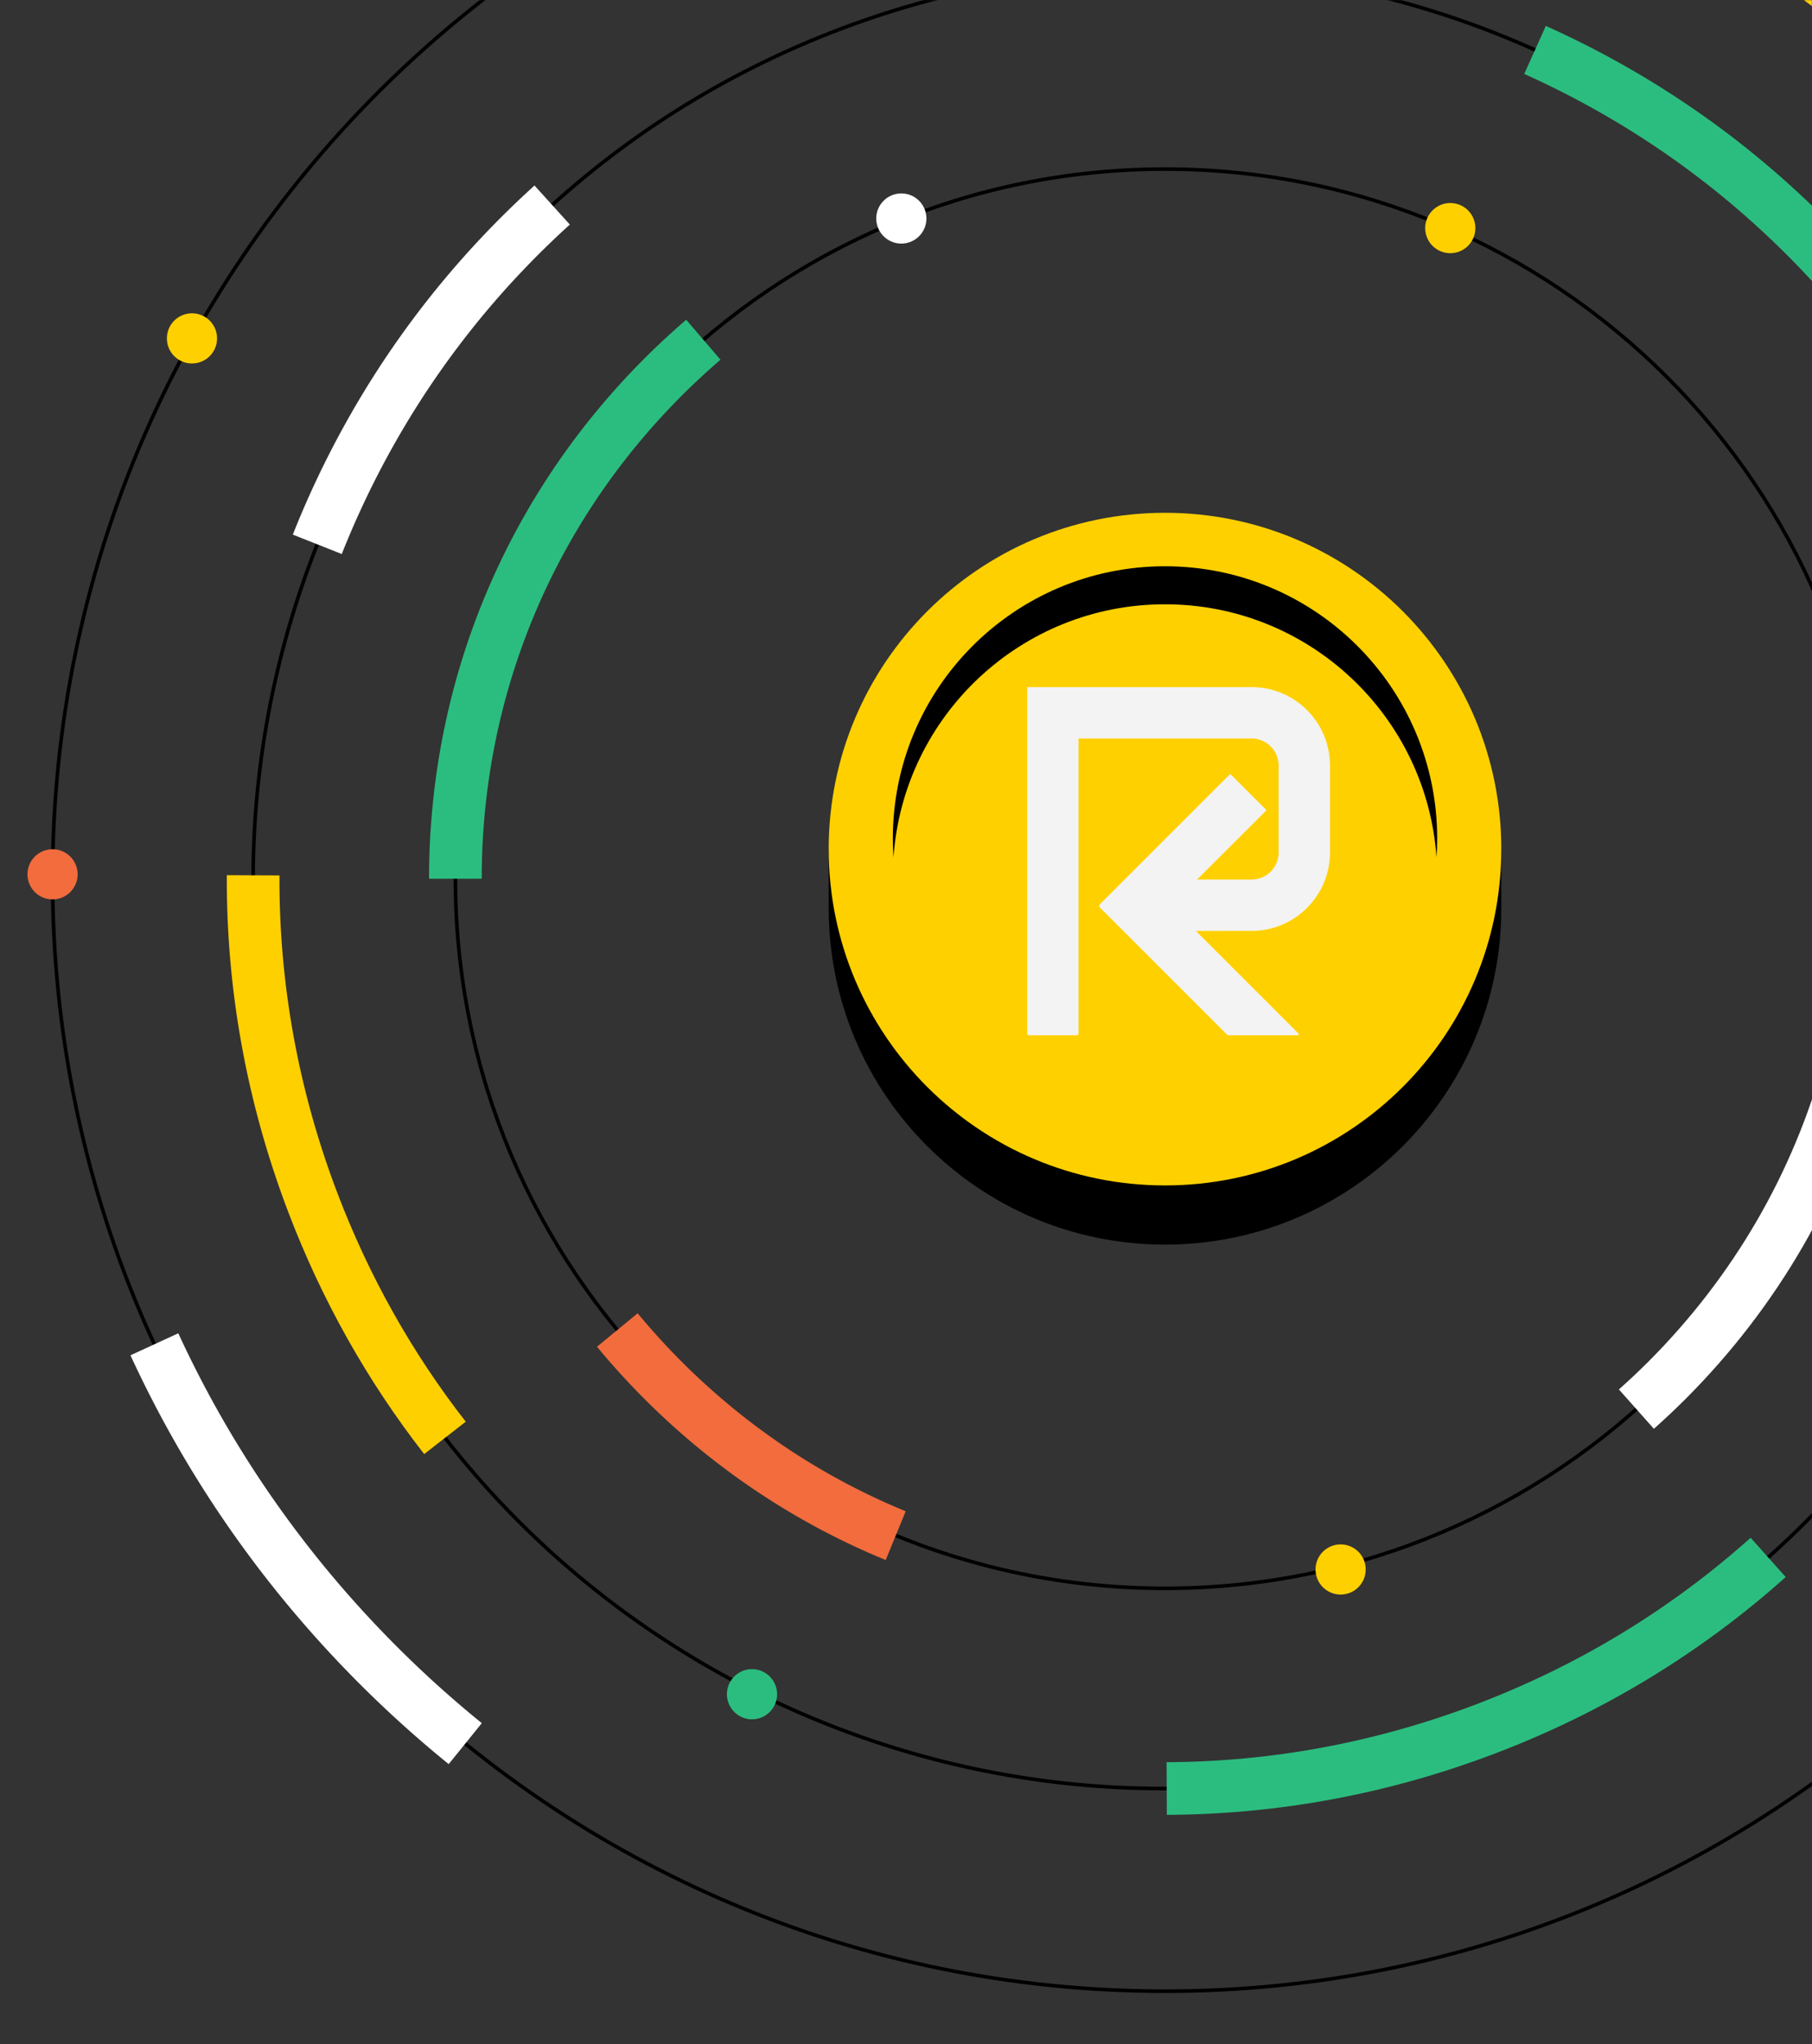
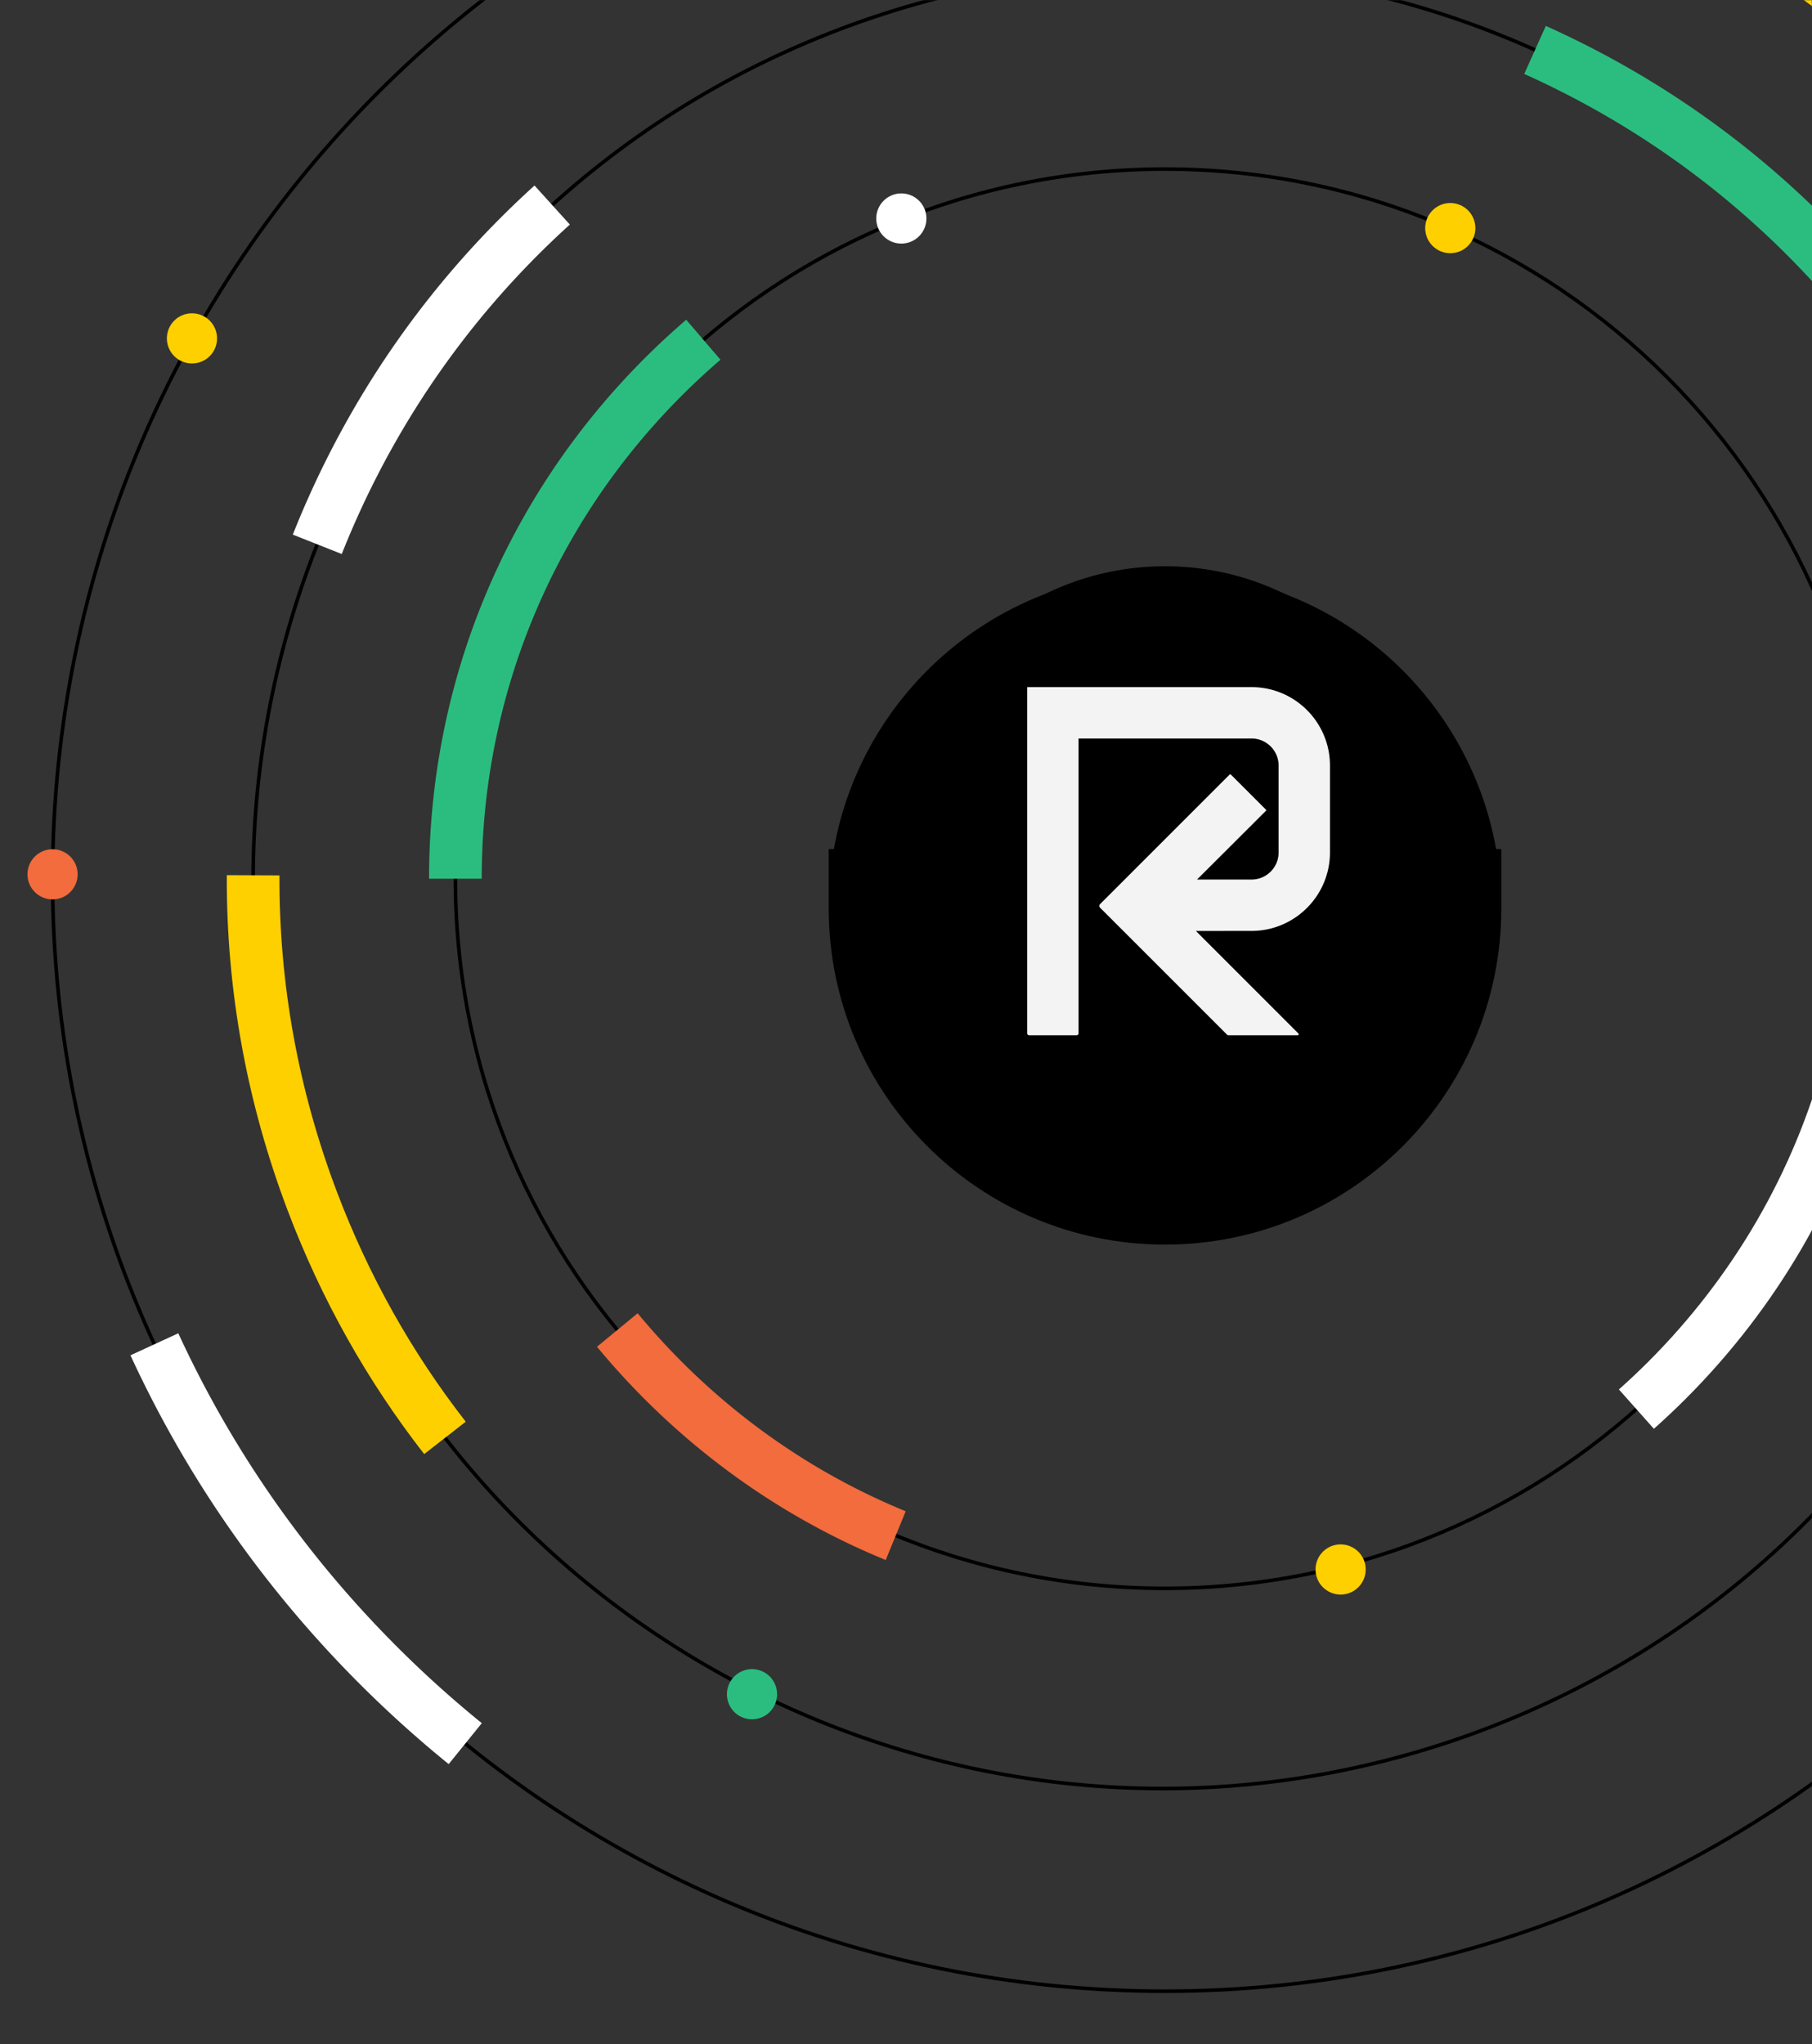
<svg xmlns="http://www.w3.org/2000/svg" width="1343" height="1515" fill="none">
  <rect width="100%" height="100%" fill="#333333" stroke="none" />
  <path stroke="#000" stroke-miterlimit="10" stroke-width="2.667" d="M1389.41 651.255c0 290.469-235.48 525.935-525.946 525.935-290.469 0-525.943-235.466-525.943-525.935 0-290.474 235.474-525.943 525.943-525.943 290.466 0 525.946 235.469 525.946 525.943z" />
  <mask id="a" width="1194" height="1364" x="149" y="0" maskUnits="userSpaceOnUse" style="mask-type:luminance">
    <path fill="#fff" d="M149.667.005H1343V1364H149.667V.005z" />
  </mask>
  <g mask="url(#a)">
    <path stroke="#000" stroke-miterlimit="10" stroke-width="2.667" d="M1491.43 412.276c132.17 347.859-42.67 737.004-390.53 869.174-347.863 132.17-737.004-42.67-869.181-390.528-132.172-347.86 42.677-737 390.531-869.177 347.86-132.172 737.01 42.672 869.18 390.531z" />
  </g>
  <mask id="b" width="1344" height="1515" x="0" y="0" maskUnits="userSpaceOnUse" style="mask-type:luminance">
    <path fill="#fff" d="M.333.005H1343V1514.67H.333V.005z" />
  </mask>
  <g mask="url(#b)">
    <path stroke="#000" stroke-miterlimit="10" stroke-width="2.667" d="M1687.97 651.255c0 455.365-369.14 824.515-824.506 824.515-455.365 0-824.51-369.15-824.51-824.515 0-455.37 369.145-824.515 824.51-824.515 455.366 0 824.506 369.145 824.506 824.515z" />
  </g>
  <path fill="#fff" d="M1352.34 784.151c-22.79 84.38-67.31 161.734-130.78 225.199-7.05 7.05-14.29 13.84-21.68 20.43l25.93 29.17c7.95-7.09 15.75-14.4 23.35-22 68.36-68.356 116.31-151.674 140.86-242.554l-37.68-10.245z" />
  <path fill="#2BBD7F" d="M357.036 651.25c0-135.271 52.678-262.443 148.329-358.094a515.216 515.216 0 0 1 28.63-26.531l-25.396-29.641a558.063 558.063 0 0 0-30.828 28.573c-103.026 103.021-159.766 240-159.766 385.693h39.031z" />
  <path fill="#F26C3D" d="m656.458 1156.2 14.818-36.13c-61.323-25.14-117.635-62.45-165.911-110.72a517.938 517.938 0 0 1-32.766-36.032l-30.125 24.823a557.852 557.852 0 0 0 35.297 38.809c51.989 51.99 112.64 92.18 178.687 119.25z" />
  <path fill="#2BBD7F" d="m1145.72 19.198-16 35.604c77.52 34.828 146.48 83.484 204.95 144.604 60.54 63.276 107.14 137.229 138.51 219.802l36.49-13.864c-33.24-87.485-82.63-165.849-146.8-232.917-61.96-64.776-135.03-116.328-217.15-153.23z" />
  <path fill="#FFD000" d="M249.964 883.99c-28.844-75.917-43.219-154.938-42.829-235.188l-39.031-.167c-.411 85.058 14.813 168.787 45.375 249.219 24.823 65.328 58.656 125.576 100.917 179.826l30.797-23.98c-39.875-51.19-71.797-108.044-95.229-169.71z" />
-   <path fill="#2BBD7F" d="m1323.52 1168.83-26-29.12c-59.58 53.27-127.95 94.77-203.56 123.5-74.07 28.14-151.095 42.51-229.335 42.83l.182 39.03c82.927-.34 164.543-15.56 243.023-45.37 80.1-30.44 152.55-74.42 215.69-130.87z" />
  <path fill="#fff" d="M253.307 410.615a662.584 662.584 0 0 1 11.469-27.162C299.604 305.932 348.26 236.974 409.38 178.5a657.366 657.366 0 0 1 12.974-12.068l-26.198-28.937a704.798 704.798 0 0 0-13.755 12.802c-64.776 61.969-116.328 135.031-153.229 217.156-4.281 9.526-8.313 19.125-12.151 28.781l36.286 14.381zm79.24 896.855 24.552-30.35a813.192 813.192 0 0 1-62.854-56.65c-67.823-67.82-122.261-145.88-162.099-232.319l-35.448 16.329c41.766 90.64 98.844 172.48 169.948 243.59a856.142 856.142 0 0 0 65.901 59.4z" />
  <mask id="c" width="191" height="187" x="1152" y="0" maskUnits="userSpaceOnUse" style="mask-type:luminance">
    <path fill="#fff" d="M1152.33.005H1343v186.662h-190.67V.005z" />
  </mask>
  <g mask="url(#c)">
    <path fill="#FFD000" d="M1152.46-100.302c8.15 3.135 16.27 6.4 24.34 9.812 95.86 40.542 181.94 98.589 255.88 172.526 32.21 32.209 61.4 66.73 87.45 103.355l31.83-22.589c-27.3-38.401-57.91-74.594-91.68-108.365-77.51-77.51-167.77-138.364-268.27-180.875a830.236 830.236 0 0 0-25.54-10.296l-14.01 36.432z" />
  </g>
  <path fill="#fff" d="M686.635 161.943c0 10.27-8.322 18.599-18.593 18.599s-18.599-8.329-18.599-18.599c0-10.271 8.328-18.599 18.599-18.599s18.593 8.328 18.593 18.599z" />
  <path fill="#FFD000" d="M1093.5 169.062c0 10.271-8.32 18.594-18.59 18.594s-18.6-8.323-18.6-18.594c0-10.27 8.33-18.599 18.6-18.599 10.27 0 18.59 8.329 18.59 18.599zm-81.28 994.148c0 10.27-8.32 18.6-18.595 18.6-10.271 0-18.594-8.33-18.594-18.6 0-10.27 8.323-18.59 18.594-18.59 10.275 0 18.595 8.32 18.595 18.59z" />
  <path fill="#2BBD7F" d="M574.75 1249.06c3.646 9.61-1.177 20.35-10.781 24-9.599 3.64-20.339-1.19-23.99-10.78-3.646-9.6 1.177-20.35 10.781-23.99 9.599-3.65 20.344 1.17 23.99 10.77z" />
  <path fill="#F26C3D" d="M57.552 648c0 10.271-8.328 18.599-18.599 18.599-10.27 0-18.599-8.328-18.599-18.599s8.328-18.599 18.6-18.599c10.27 0 18.598 8.328 18.598 18.599z" />
  <path fill="#FFD000" d="M160.88 250.797c0 10.271-8.328 18.599-18.599 18.599s-18.599-8.328-18.599-18.599 8.328-18.599 18.599-18.599 18.599 8.328 18.599 18.599z" />
  <path fill="#000" d="M1108.87 629.318c-20.72-116.74-122.709-205.391-245.406-205.391-122.693 0-224.678 88.651-245.407 205.391h-3.849v43.869c0 137.662 111.594 249.256 249.256 249.256 137.666 0 249.256-111.594 249.256-249.256v-43.869h-3.85z" />
-   <path fill="#FFD000" d="M1112.72 629.318c0 137.661-111.59 249.26-249.256 249.26-137.662 0-249.256-111.599-249.256-249.26 0-137.662 111.594-249.256 249.256-249.256 137.666 0 249.256 111.594 249.256 249.256z" />
  <path fill="#000" d="M863.464 447.865c106.671 0 193.986 82.796 201.226 187.625.32-4.657.5-9.355.5-14.094 0-111.406-90.315-201.719-201.726-201.719-111.407 0-201.719 90.313-201.719 201.719 0 4.739.177 9.437.495 14.094 7.239-104.829 94.557-187.625 201.224-187.625z" />
  <path fill="#F3F3F3" d="M799.391 765.839V547.333h128.213c11.073 0 20.052 8.974 20.052 20.047v64.448c0 11.073-8.979 20.047-20.052 20.047h-40.396l51.032-50.932a.651.651 0 0 0 0-.922l-25.954-25.953a.651.651 0 0 0-.927 0l-96.099 96.099a1.755 1.755 0 0 0 0 2.484l94.224 94.224c.276.271.646.427 1.032.427h51.276c.692 0 1.036-.838.547-1.328l-75.98-76 41.245-.026c32.047 0 58.12-26.073 58.12-58.12V567.38c0-32.099-26.021-58.12-58.12-58.12H761.318v256.579c0 .807.656 1.463 1.463 1.463h35.146c.807 0 1.464-.656 1.464-1.463z" />
</svg>